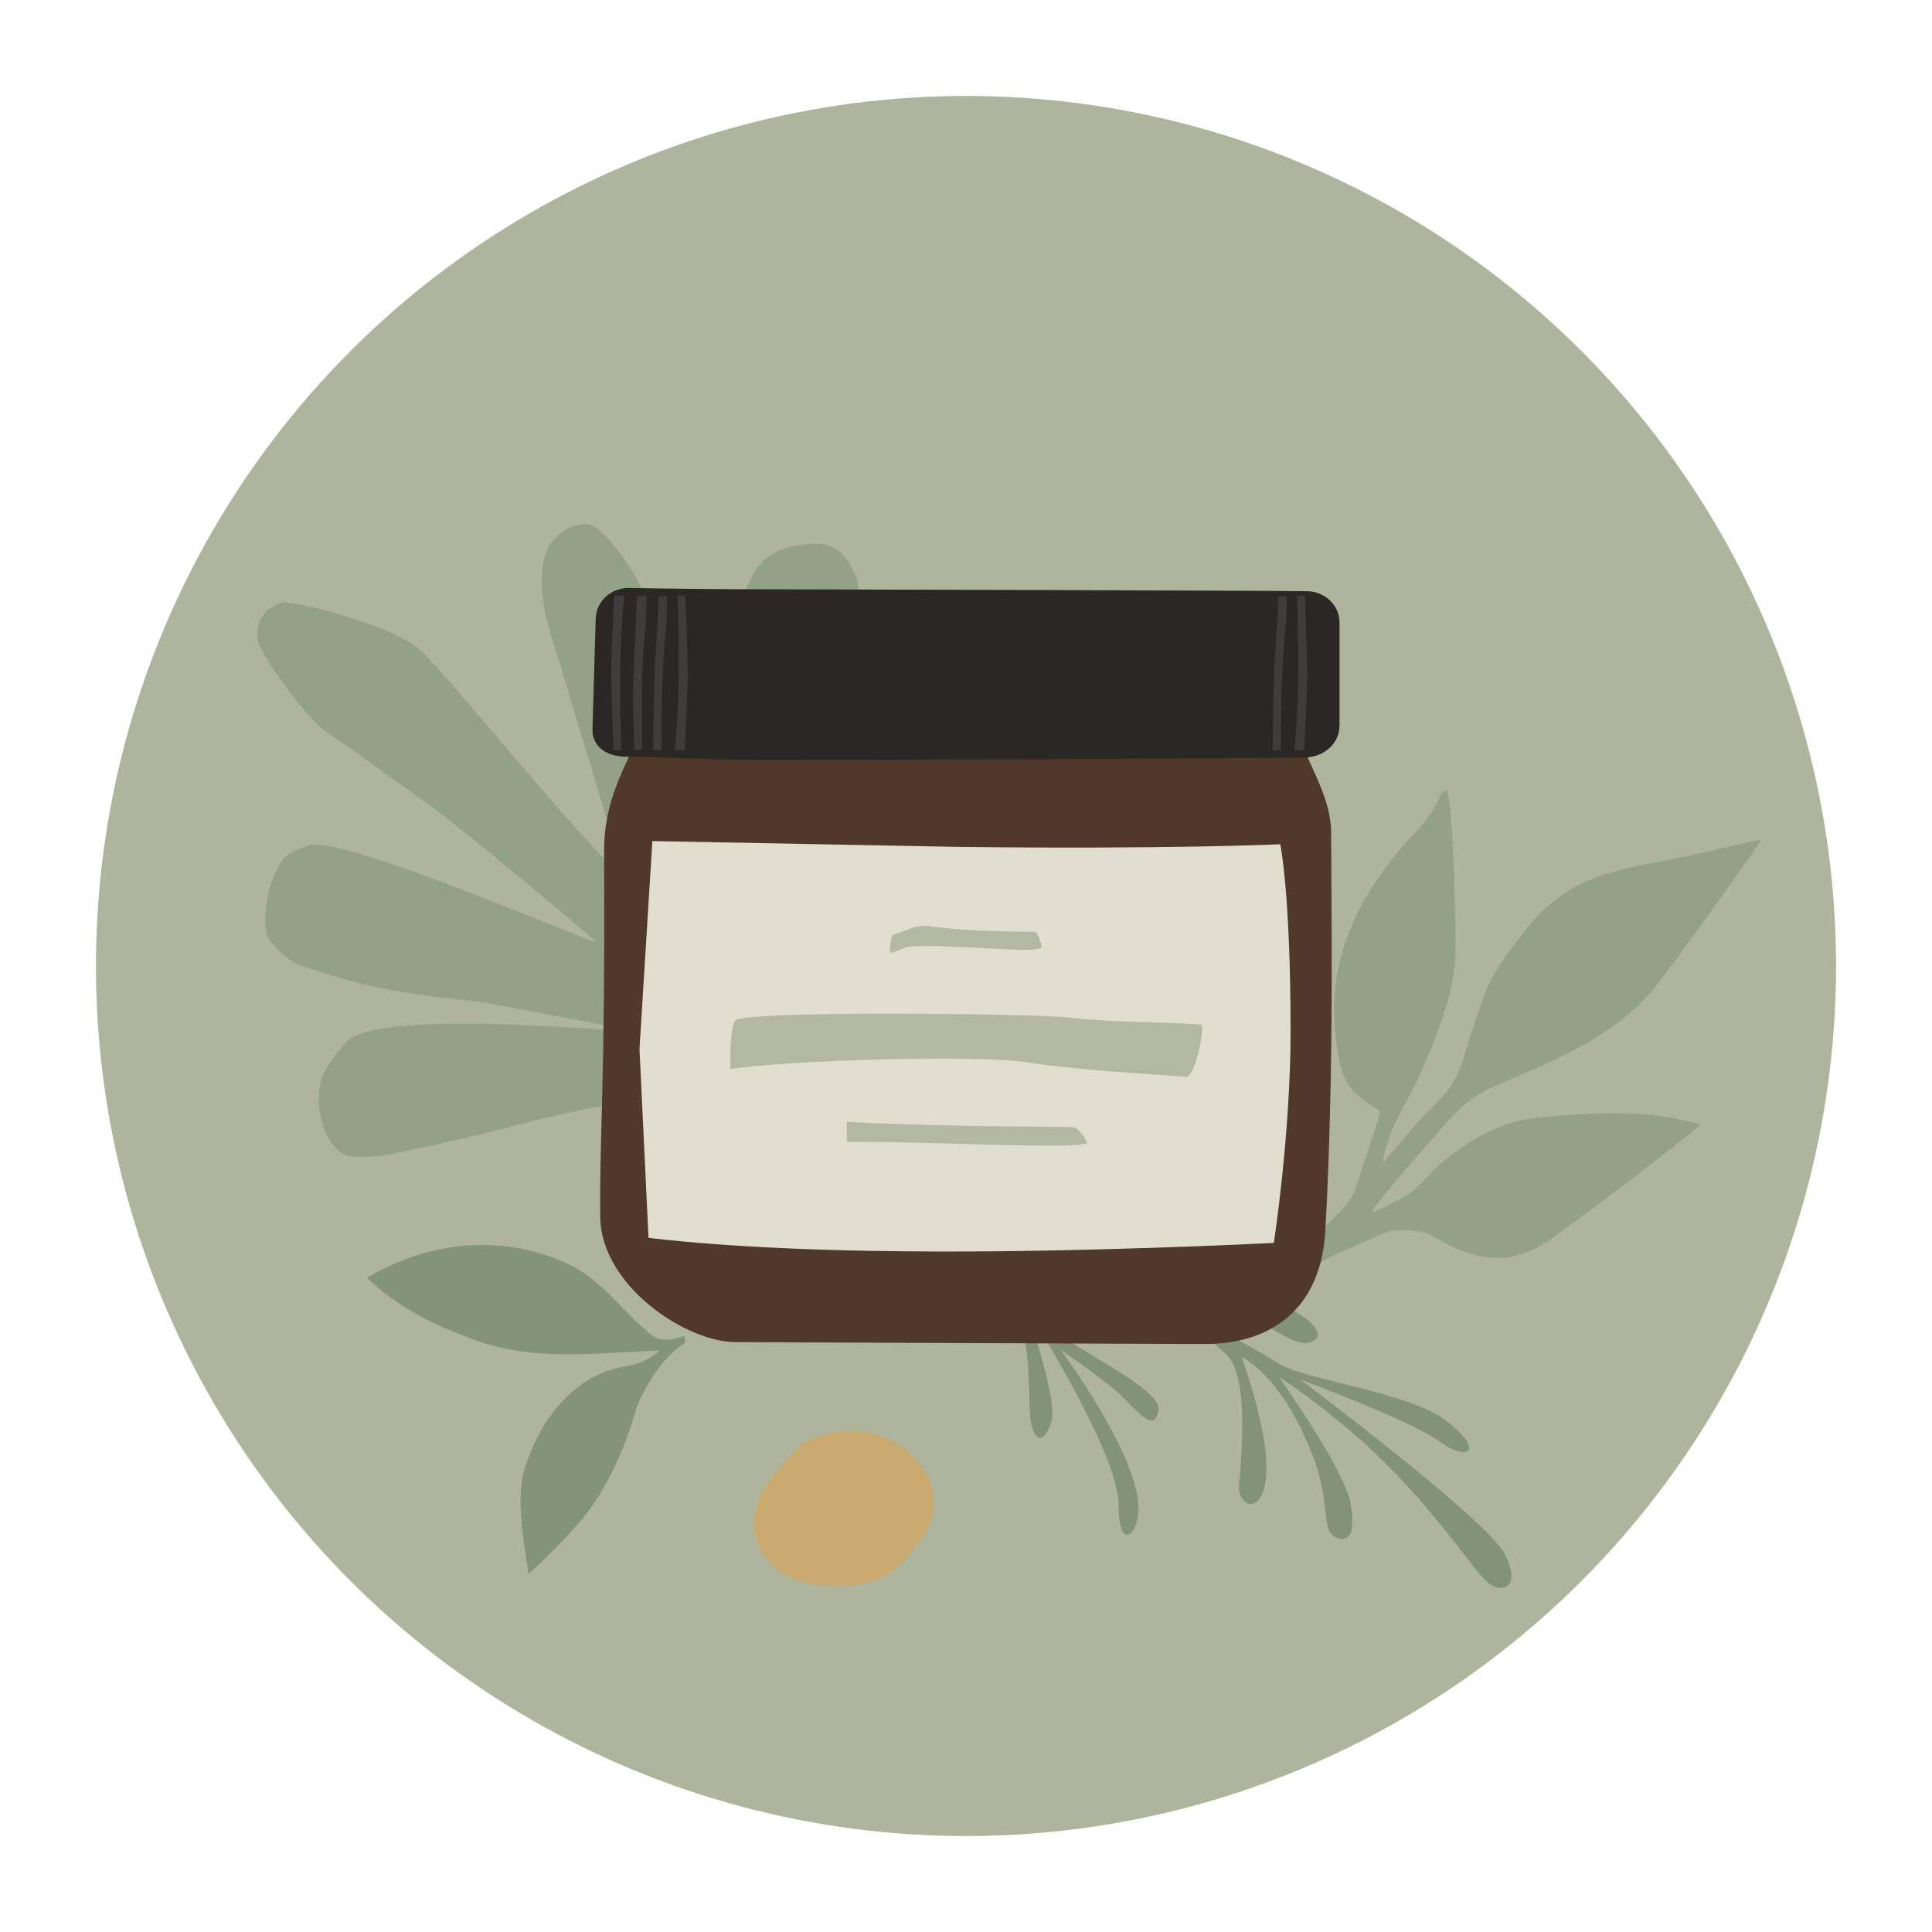
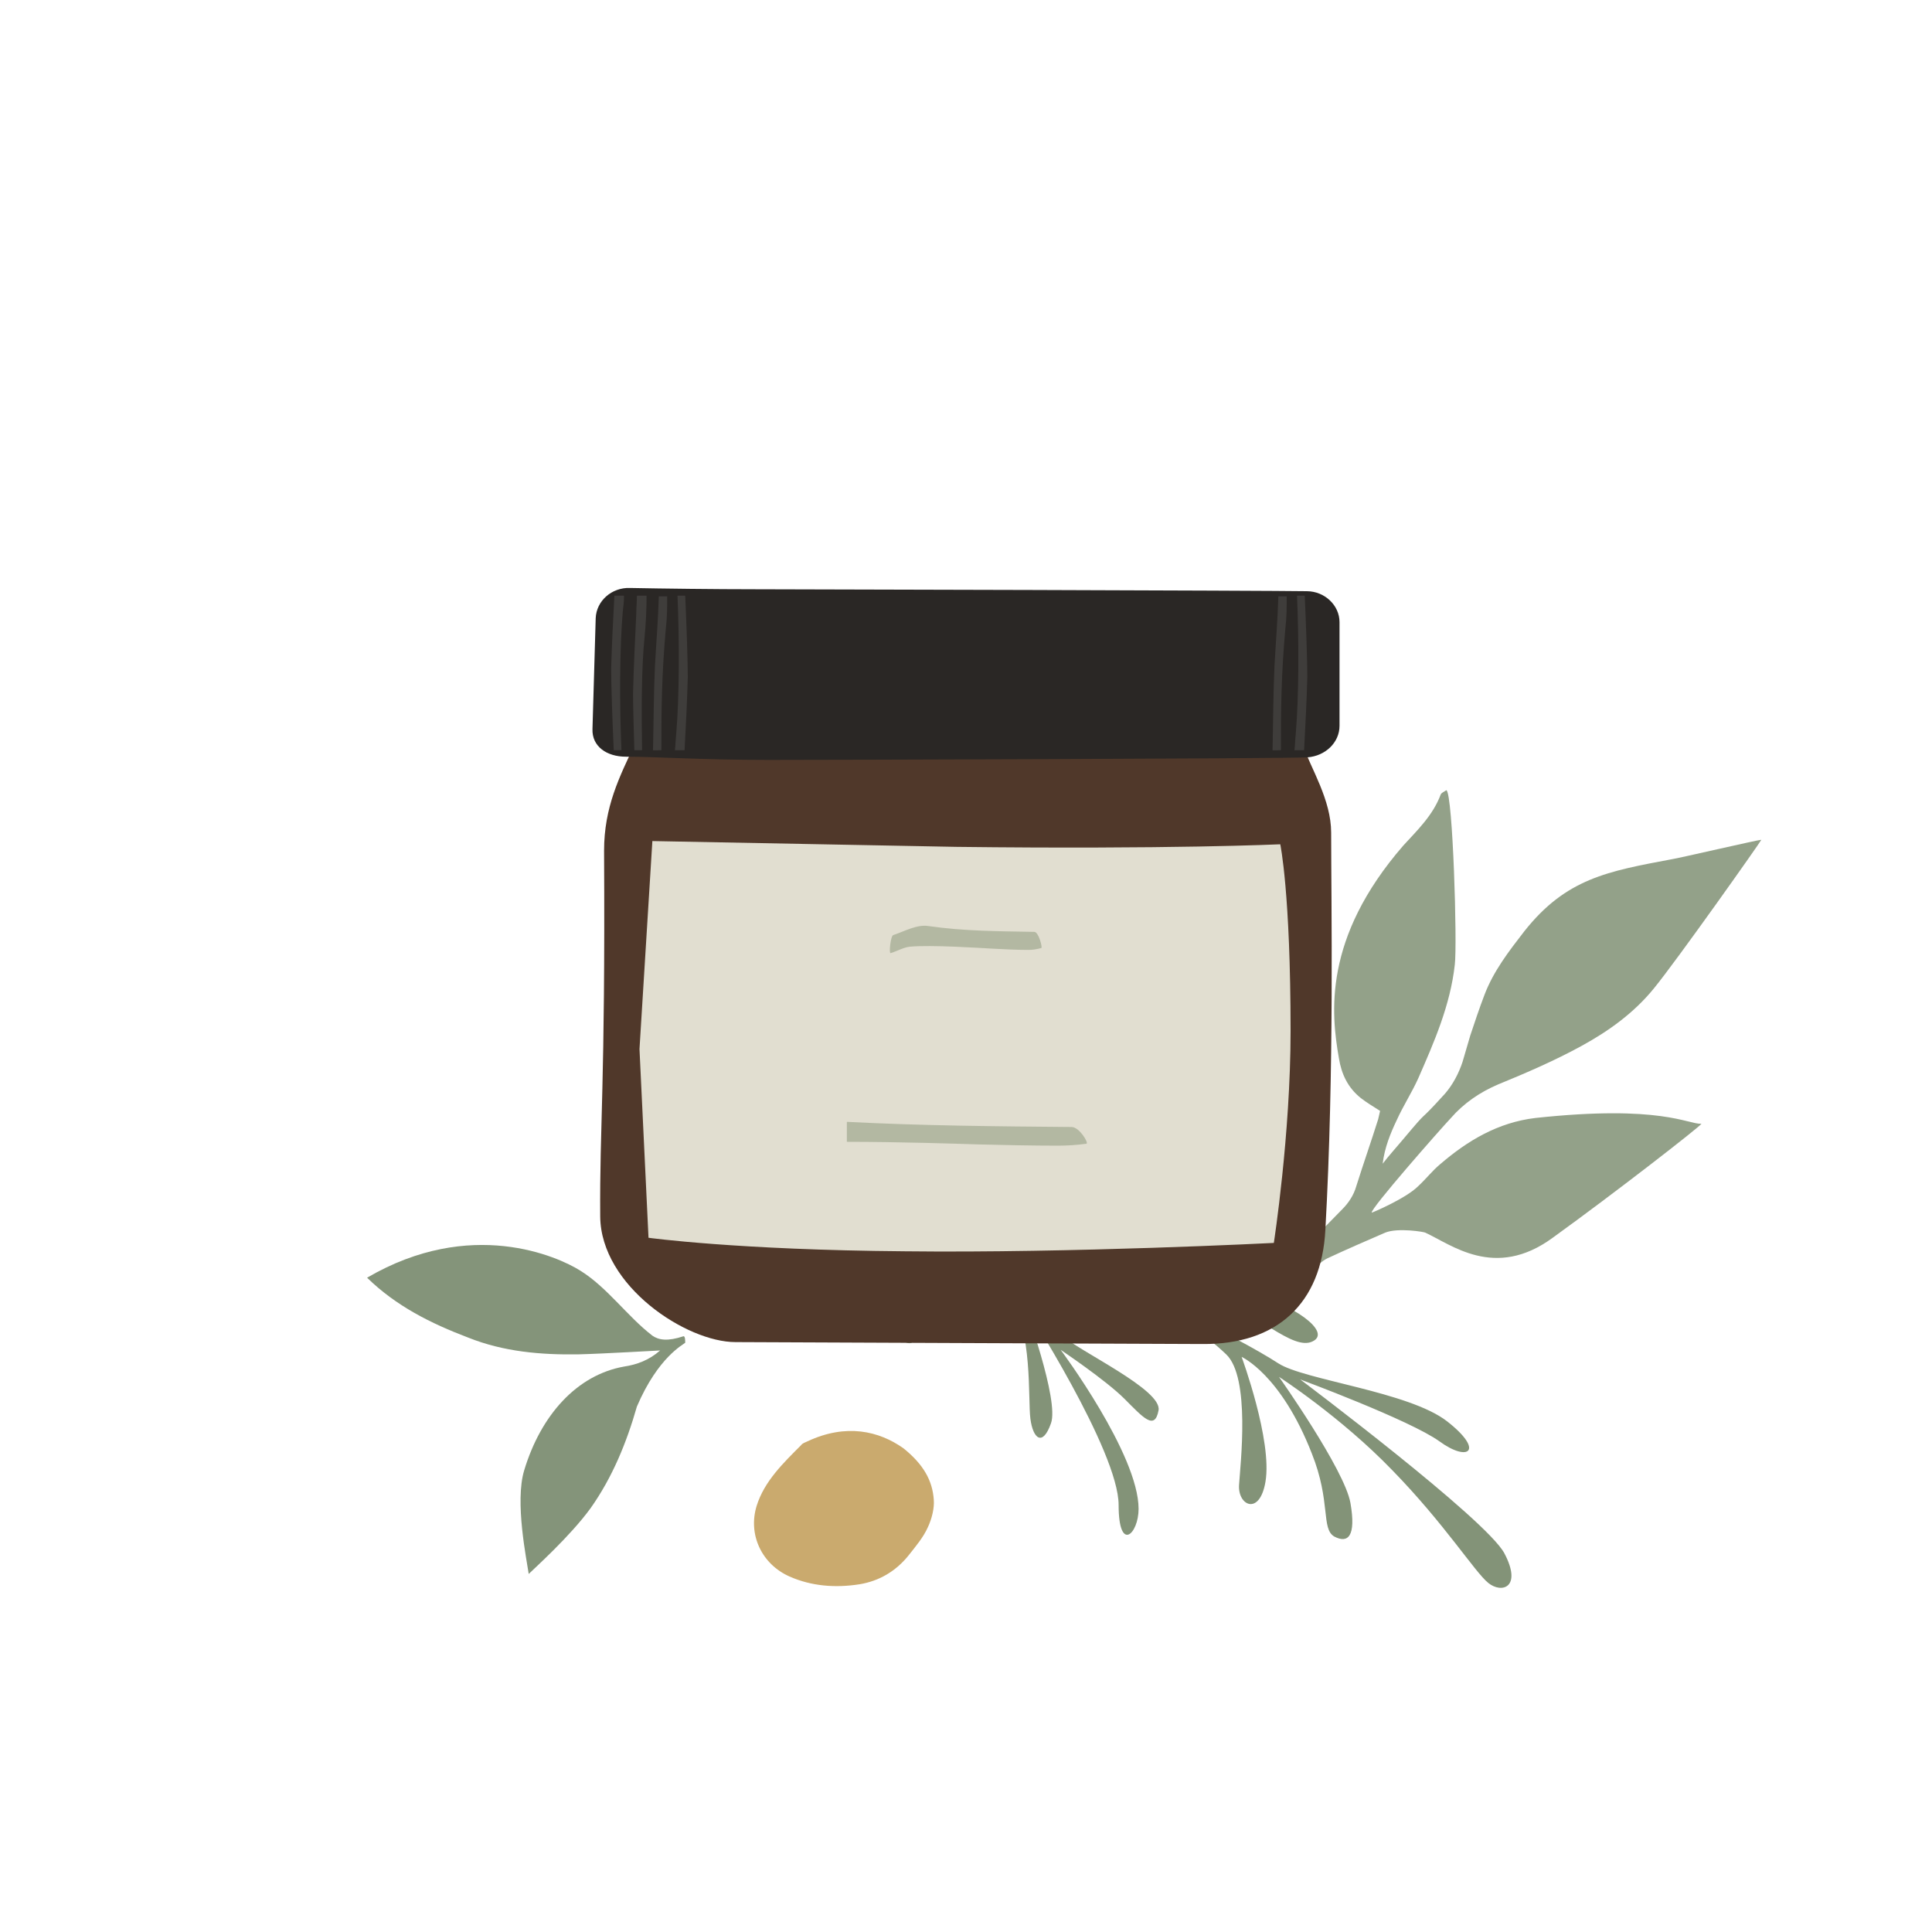
<svg xmlns="http://www.w3.org/2000/svg" version="1.1" id="Capa_1" x="0px" y="0px" viewBox="0 0 300 300" style="enable-background:new 0 0 300 300;" xml:space="preserve">
  <style type="text/css">
	.st0{fill:#AFB49C;}
	.st1{fill:#C9CCBB;}
	.st2{fill:#84947A;}
	.st3{fill:#839378;}
	.st4{fill:#66775A;}
	.st5{fill:#6E7F61;}
	.st6{fill:#E6E7DF;}
	.st7{fill:#E1DED0;}
	.st8{fill:#2A2725;}
	.st9{fill:#3F3D3B;}
	.st10{fill:#EFEDE6;}
	.st11{fill:#93A189;}
	.st12{fill:#CAAA6E;}
	.st13{fill:#50382A;}
	.st14{fill:#B3B8A2;}
	.st15{fill:#644236;}
	.st16{fill:#C3D4C3;}
	.st17{fill:#D8AB8E;}
	.st18{fill:#E0C0AA;}
</style>
  <g>
-     <circle class="st0" cx="150" cy="150" r="135.1" />
    <path id="plant_x5F_07_3_" class="st3" d="M102.3,186.9c0,0,37.1,2.6,41.8,3.5c4.7,0.8,15.6-4.7,21.9-3.5c6.3,1.2,9.4,3.7-0.3,3.3   c-9.8-0.5-17.6,1.1-17.3,1.3c0.3,0.2,40.6,8.4,46.3,9.6c5.6,1.2,12.3,5.7,9.1,7.2c-3.1,1.5-8.7-4.6-15.2-6.6   c-6.5-2.1-14.3-2.6-14.3-2.6s17.6,8.3,24.2,12.6c4,2.6,20.3,4.4,26.2,9c5.9,4.6,3.3,6.4-1.2,3.1c-4.6-3.3-21.6-9.6-21.6-9.6   s28.9,21.7,31.7,27c2.8,5.3-0.4,6.3-2.5,4.6c-2.1-1.7-6.8-9.2-14.9-17.5c-8-8.3-17.6-14.5-17.6-14.5s10.2,14.4,11.1,19.6   c0.9,5.2-0.4,6.3-2.5,5.2c-2.1-1.2-0.5-5.4-3.5-12.9c-4.8-12.3-10.9-15-10.9-15s4.8,13,3.7,19.4c-0.9,5.3-4.3,3.7-4.1,0.5   c0.2-3.2,1.8-16.7-2-20.3c-3.9-3.7-6.8-5.2-16.3-9.3c-9.5-4.1-19-5.8-19-5.8s7,9.6,9.7,12.1s15.7,8.5,15.1,11.7   c-0.6,3.2-2.4,1.1-5.3-1.8c-2.9-2.9-9.9-7.6-9.9-7.6s12.1,16.2,12.1,24.7c0,3.9-3.1,6.9-3.1-0.6c0-8.4-14.6-31-14.6-31   s5.4,14.7,4.1,18.3c-1.3,3.7-2.8,2.4-3.2-0.7s0.4-13.7-3.3-19.1c-3.8-5.4-9-7.1-16.5-8.3c-7.5-1.2-11.6-1.6-11.6-1.6   s14.2,11.6,14.1,14.8c-0.1,3.3-2.6,3.1-3.3,0.6c-0.7-2.5-9.8-13.4-16.5-15.3c-6.8-1.9-19.5-2.2-19.5-2.2L102.3,186.9z" />
-     <path class="st11" d="M101.3,160.4c-3.2-0.2-24.9-4.7-28.1-5c-13.2-1.2-19.1-3.1-25.5-5.1c-2.4-0.7-4.3-2.3-5.8-4.3   c-1.9-2.5,0.2-11.8,3-13.4c0.9-0.5,1.9-1,2.9-1.3c5.1-1.8,42.9,14.7,44.8,15c-0.5-0.7-21.4-18-25-20.6c-5.7-4.1-11.3-8.2-17.1-12.2   c-3.3-2.3-9.8-11.8-10.3-13.5c-0.8-3,0.6-5.6,3.6-6.4c1.7-0.4,16.8,3.3,21.4,7.3c3.8,3.3,25.3,30.1,31.8,35.5   c-0.5-1.6-9-29.9-11.5-38c-1.1-3.7-1.8-7.4-1.1-11.2c0.5-2.5,1.8-4.1,4-5.2c1.8-0.9,3.5-0.9,5,0.6c0.9,0.9,1.7,1.8,2.4,2.7   c2.8,3.5,4.7,7.5,6.1,11.7c0.4,1.2,5,21.9,7,31.1c0.9-0.5,6.3-34.8,7.2-37.1c1.2-3.3,3.4-5.5,7.1-6.2c5.4-1,7.5-0.2,9.7,4.7   c1,2.3,1.3,19.3,0.3,25.3c-0.6,4.2-1.5,8.4-2.5,12.5c-3,11.6-6.1,23.2-9.2,34.8c-0.2,0.6-0.3,1.2-0.5,1.8c-0.7,2.8-2.4,4.6-5.2,5.2   c-2.7,0.6-5.4,1.3-8.1,1.3c-9.5,0.1-18.7,2-27.9,4.4c-6.3,1.7-12.7,3.1-19.1,4.4c-1.9,0.4-3.9,0.5-5.9,0.4   c-4.6-0.4-6.6-9.1-4.4-13.2c0.9-1.7,2.2-3.3,3.5-4.7C59.4,156.2,101.4,160.7,101.3,160.4z" />
    <path class="st12" d="M140.3,224.9c-3.8-2.7-8.9-3.9-14.9-1.1c-0.4,0.2-0.8,0.3-1,0.6c-2.8,2.8-5.7,5.6-6.9,9.4   c-1.4,4.5,0.8,9.1,5.1,11c3.4,1.5,7.1,1.8,10.9,1.2c3-0.5,5.6-2,7.6-4.5c1.1-1.4,2.3-2.8,3-4.4c0.6-1.3,1-2.9,0.9-4.2   C144.8,229.9,143.4,227.4,140.3,224.9z" />
    <path class="st11" d="M238.4,173.6c-5.8,0.7-10.5,3.5-14.8,7.2c-1.2,1-2.2,2.3-3.4,3.4c-1.9,1.9-7.1,4.1-7.2,4.1   c-0.3-0.5,10.6-12.9,12.3-14.7c2-2.3,4.5-4,7.3-5.2c4.4-1.8,8.8-3.7,13-6c4.2-2.3,8.1-5.1,11.2-8.9c3.6-4.4,16.6-22.8,16.7-23.1   c-0.5,0-13,2.9-13.8,3c-10.1,1.9-16.5,3-23,11.2c-2.4,3.1-4.8,6.2-6.2,9.9c-0.8,2.1-1.5,4.2-2.2,6.3c-0.4,1.4-0.8,2.7-1.2,4.1   c-0.6,1.8-1.5,3.5-2.7,4.9c-4.9,5.4-1.9,1.6-6.6,7.2c-1,1.2-2.1,2.4-3.1,3.7c0.3-2.5,1.2-4.7,2.2-6.8c1-2.2,2.3-4.2,3.3-6.4   c2.5-5.7,5-11.4,5.7-17.7c0.4-3.2-0.3-26.5-1.3-27.1c-0.3,0.2-0.8,0.4-0.9,0.7c-1.2,3.2-3.6,5.5-5.8,7.9   c-12.5,14.4-11.2,26.1-10,33c0.4,2.5,1.4,4.6,3.4,6.2c0.9,0.7,1.9,1.3,3,2c-0.1,0.4-0.2,0.9-0.3,1.3c-1.1,3.5-2.3,6.9-3.4,10.4   c-0.4,1.4-1.2,2.6-2.2,3.6c-3.7,3.8-7.4,7.5-11.3,11.1c0.8,0.7,1.4,1.6,1.8,2.5c1.7-1.5,3.4-3,5.1-4.4c0.7-0.6,1.3-1.2,2.1-1.6   c3-1.4,6-2.7,9-4c2-0.8,6.1-0.1,6.2,0c4,1.8,10.8,7.4,19.8,0.8c9.7-7,22.8-17.2,23.1-17.7C262.1,174.6,257.9,171.5,238.4,173.6z" />
    <path class="st2" d="M102.5,209.7c-1.7,1.5-3.6,2.2-5.6,2.5c-7.3,1.3-12.9,7.5-15.5,16.1c-1.5,4.9,0.4,14,0.7,16.1   c0.8-0.8,6.4-5.8,9.6-10.2c3.4-4.8,5.6-10.2,7.2-15.8c3.3-7.7,7.2-9.6,7.5-9.9c0-0.3,0-1.1-0.3-1c-2.4,0.8-3.8,0.6-4.8-0.1   c-3.9-3-7-7.5-11.2-10.1c-3.5-2.2-17-8.3-33.1,1.1c4.5,4.4,9.9,7.1,15.7,9.3c5.5,2.2,11.3,2.7,17.2,2.6   C93.9,210.2,102.2,209.7,102.5,209.7z" />
    <g id="bottle_x5F_09_1_">
      <path class="st13" d="M202.2,115.5H98.6c-2.4,5.1-4.8,9.8-4.8,16.6c0.2,37-0.7,42.4-0.6,56.8c0.1,10.8,13.4,19.5,21,19.5    c18.9,0.1,51.4,0.2,72.5,0.3c11.6,0.1,18.5-6.3,19.1-17.7c1.4-24.9,0.9-51,0.9-61.7C206.7,124.2,203.6,119.4,202.2,115.5z" />
      <g>
        <path class="st8" d="M208,96.6v16.1c0,2.6-2.2,4.7-5,4.9c-3.6,0.2-74.6,0.4-83.7,0.4c-10.2,0-17.5-0.5-22.1-0.5     c-3,0-5.3-1.6-5.2-4.3L92.5,96c0.1-2.7,2.5-4.8,5.3-4.7c5.2,0.1,13.4,0.2,19.5,0.2c6.2,0,80.1,0.2,85.6,0.3     C205.7,91.8,208,94,208,96.6z" />
        <path class="st9" d="M96.9,92.5h-1.5c-0.2,3.8-0.4,7.6-0.5,11.4c0,2.4,0.2,8.2,0.4,12.6h1.2c-0.3-6.9-0.3-15.6,0.2-21.5     C96.8,94.2,96.9,93.4,96.9,92.5z" />
        <path class="st9" d="M104.8,116.5h1.5c0.2-3.8,0.4-7.6,0.5-11.4c0-2.4-0.2-8.2-0.4-12.6h-1.2c0.3,6.9,0.3,15.6-0.2,21.5     C104.9,114.9,104.9,115.7,104.8,116.5z" />
        <path class="st9" d="M99.7,116.5c-0.1-6.1-0.1-12.9,0.4-17.7c0.2-2.1,0.3-4.2,0.3-6.3h-1.5c0,0.9-0.1,1.9-0.1,2.8     c-0.2,4.1-0.4,8.3-0.5,12.4c0,1.8,0.1,5.3,0.2,8.8H99.7z" />
        <path class="st9" d="M102.7,116.5c0-3.1,0-6.1,0.1-9.1c0.1-3.3,0.3-6.6,0.6-9.9c0.2-1.6,0.2-3.3,0.2-4.9h-1.3     c-0.1,3.6-0.4,7.2-0.6,10.8c-0.2,4.4-0.2,8.8-0.3,13.1H102.7z" />
        <g>
          <g>
            <path class="st9" d="M201,116.5h1.5c0.2-3.8,0.4-7.6,0.5-11.4c0-2.4-0.2-8.2-0.4-12.6h-1.2c0.3,6.9,0.3,15.6-0.2,21.5       C201.1,114.9,201.1,115.7,201,116.5z" />
            <path class="st9" d="M198.9,116.5c0-3.1,0-6.1,0.1-9.1c0.1-3.3,0.3-6.6,0.6-9.9c0.2-1.6,0.2-3.3,0.2-4.9h-1.3       c-0.1,3.6-0.4,7.2-0.6,10.8c-0.2,4.4-0.2,8.8-0.3,13.1H198.9z" />
          </g>
        </g>
      </g>
      <path class="st7" d="M148.5,131.5c33,0.4,50.3-0.4,50.3-0.4s1.6,7.5,1.6,29c0,16.1-2.6,32.9-2.6,32.9s-31.3,1.6-57.3,1.3    c-26-0.2-39.8-2.1-39.8-2.1l-1.4-29.3l2-32.3L148.5,131.5z" />
      <path class="st14" d="M161.7,147.2c-0.7,0.2-1.3,0.3-2,0.3c-1.9,0-3.8-0.1-5.7-0.2c-1.8-0.1-9.4-0.6-12.7-0.3c-1,0.1-2,0.7-3,1    c-0.3,0.1,0-2.7,0.4-2.8c1.8-0.6,3.7-1.7,5.5-1.4c5.5,0.8,11,0.8,16.4,0.9C161.3,144.7,161.9,147.2,161.7,147.2z" />
      <path class="st14" d="M166.4,175c-11.7-0.1-23.3-0.2-34.9-0.8v3.1c7.9,0,17.3,0.3,20.2,0.4c4.2,0.1,8.4,0.2,12.6,0.2    c1.4,0,2.9-0.1,4.4-0.3C169.1,177.5,167.6,175,166.4,175z" />
-       <path class="st14" d="M165.9,158c6.9,0.8,13.7,0.6,20.6,1.1c0.7,0.1-0.9,8.2-2.3,8.1c-8.1-0.6-16.3-1-24.4-2.2    c-9-1.4-39.2-0.2-46.4,1c0-1.4-0.1-7.3,1-7.7C118.7,156.9,160.8,157.4,165.9,158z" />
    </g>
  </g>
</svg>